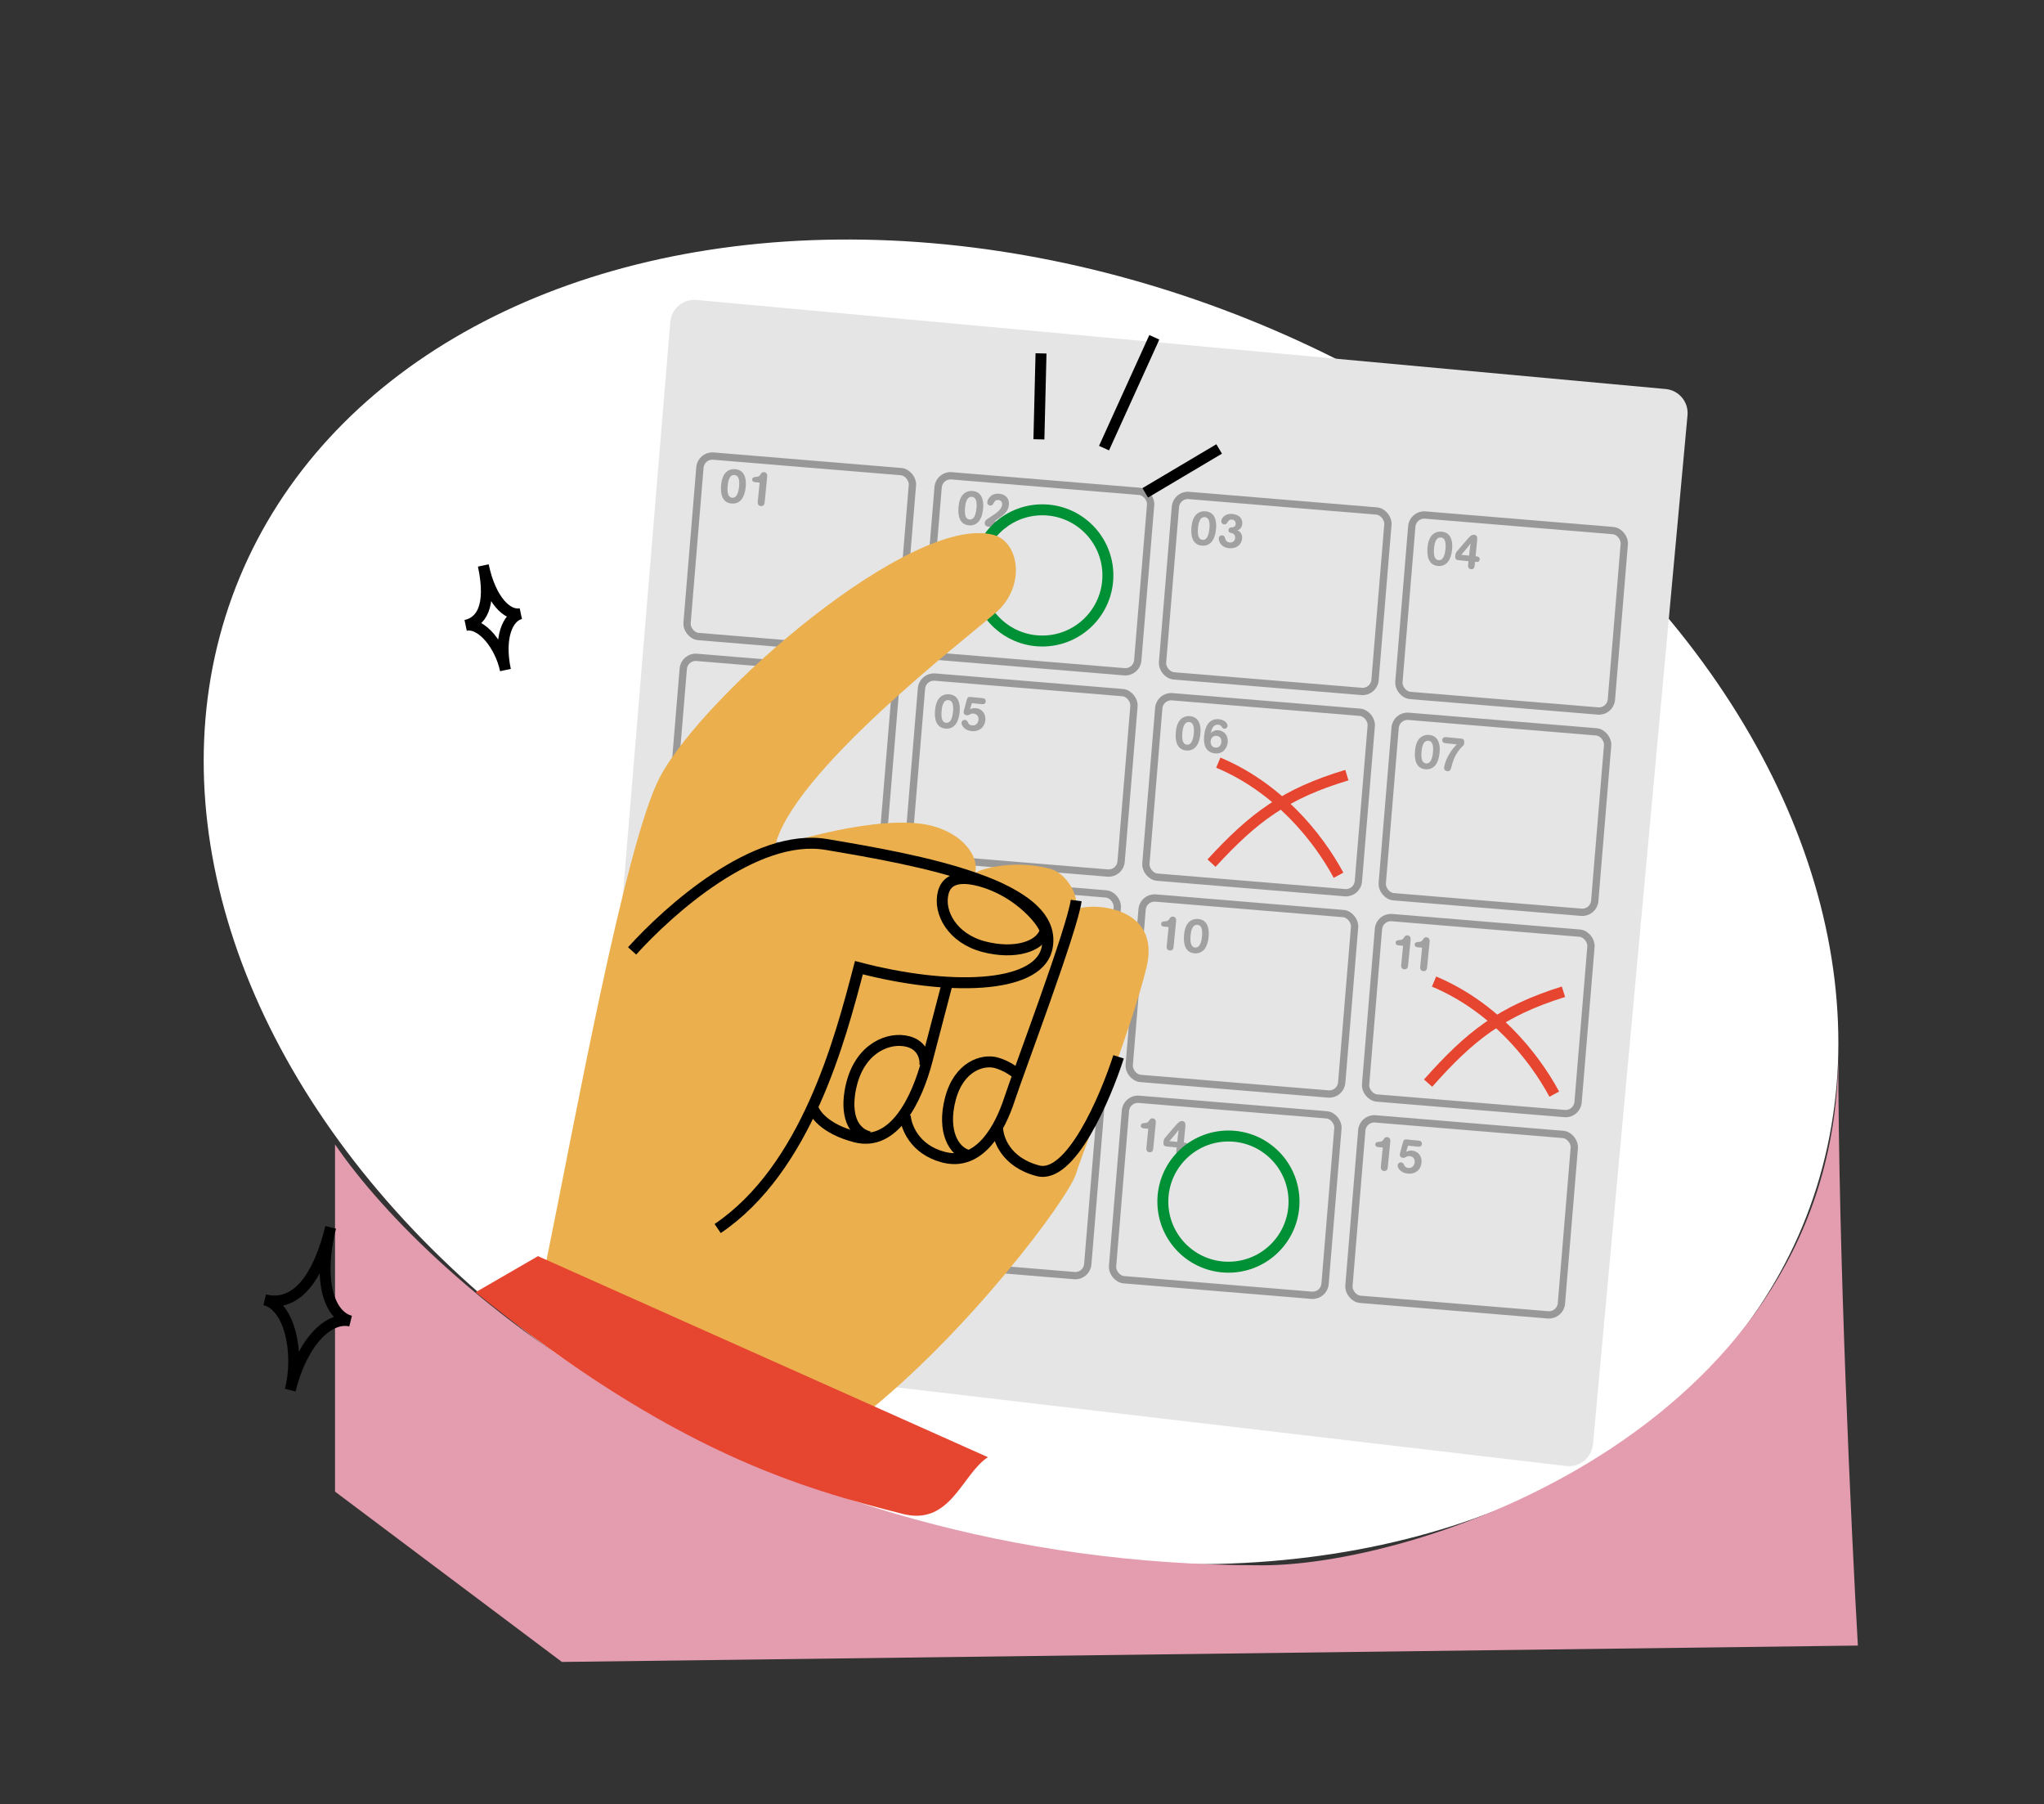
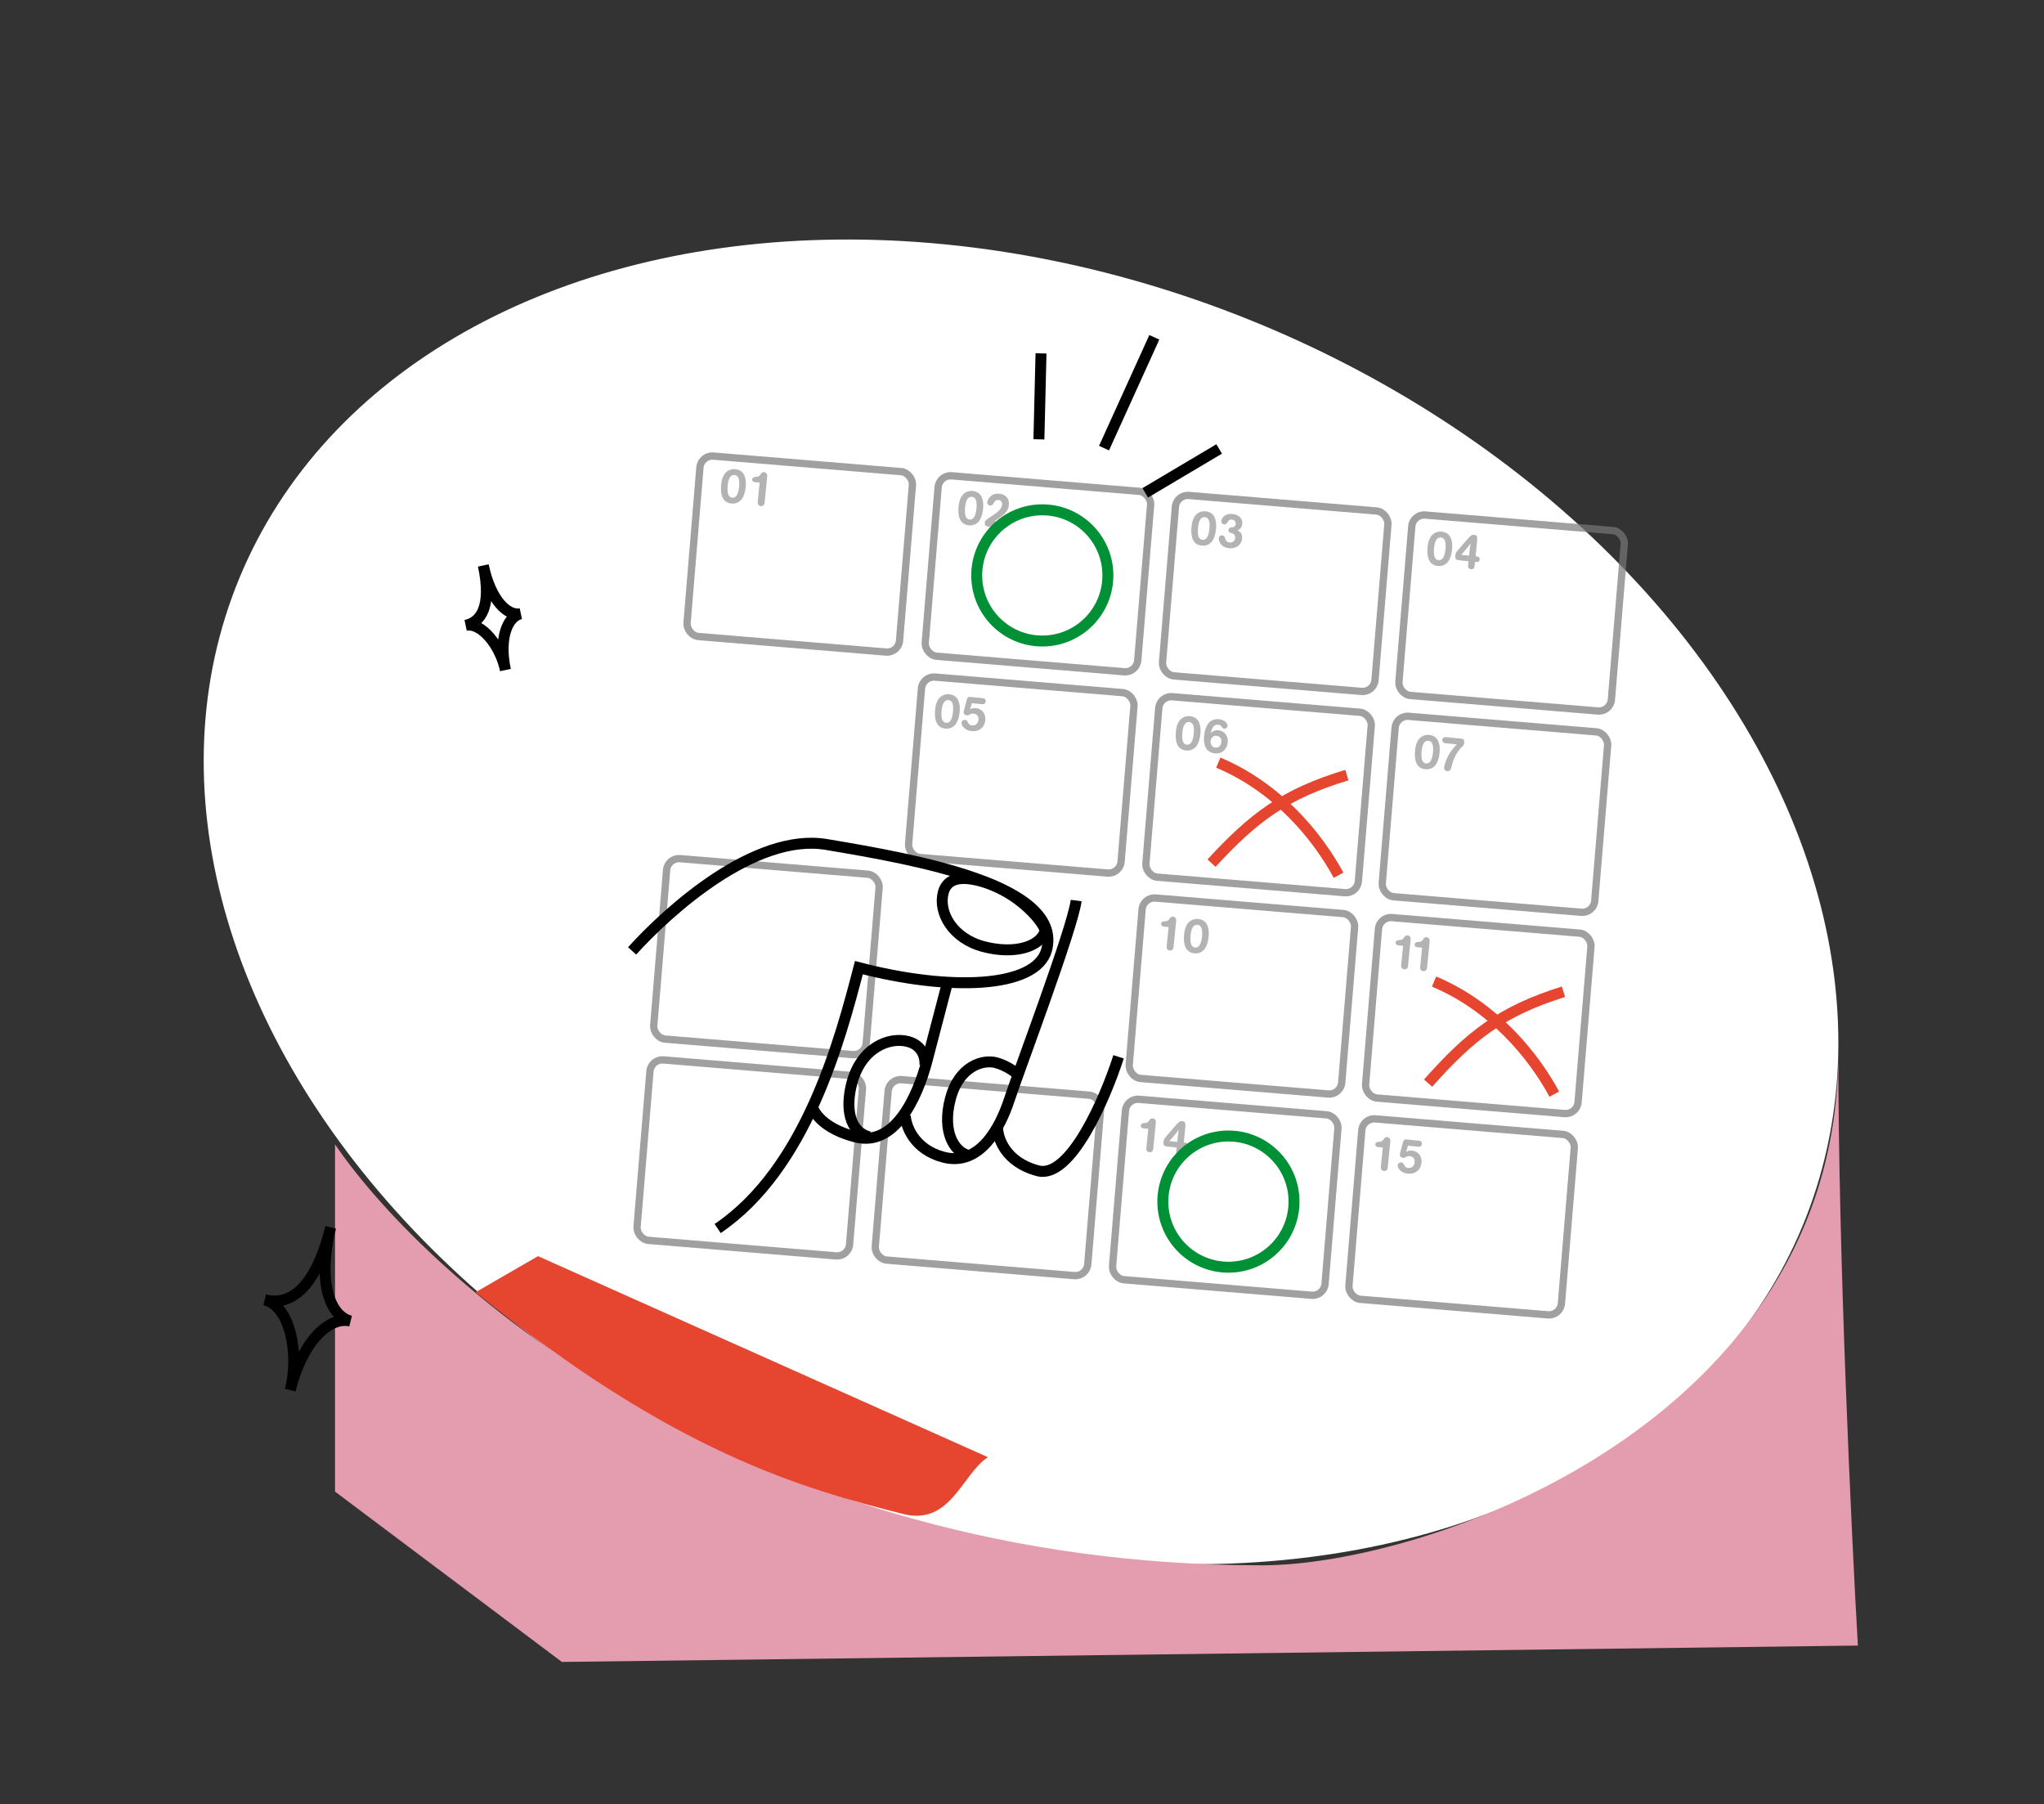
<svg xmlns="http://www.w3.org/2000/svg" width="604" height="533" viewBox="0 0 604 533" fill="none">
  <rect x="0" y="0" width="604" height="533" fill="#333333" stroke="none" />
  <ellipse cx="301.714" cy="266.445" rx="250.002" ry="184.72" transform="rotate(22.541 301.714 266.445)" fill="white" />
  <path d="M372.955 462.452C221.701 462.452 127.296 379.548 99 338.097V440.677L166.042 491L549 486.161C547.071 452.452 543.212 370.226 543.212 311C543.212 420.355 421.669 462.452 372.955 462.452Z" fill="#E39DAF" />
  <path d="M142.82 167.058C145.473 179.591 141.889 183.847 137.597 184.755C142.318 183.756 147.834 190.75 149.36 197.96C147.326 188.346 150.044 182.121 153.907 181.304C150.044 182.121 145.037 177.531 142.82 167.058Z" stroke="black" stroke-width="3.237" />
  <path d="M97.711 362.604C92.871 382.109 84.898 385.662 78.218 384.005C85.566 385.828 88.562 399.477 85.778 410.7C89.49 395.737 97.59 388.812 103.602 390.303C97.59 388.812 93.667 378.903 97.711 362.604Z" stroke="black" stroke-width="3.237" />
-   <path d="M198.07 95.134C198.397 91.181 201.885 88.253 205.836 88.616L492.204 114.932C496.129 115.292 499.019 118.766 498.658 122.691L470.723 426.68C470.356 430.675 466.769 433.583 462.784 433.115L179.763 399.878C175.943 399.43 173.165 396.035 173.483 392.202L198.07 95.134Z" fill="#E5E5E5" />
  <rect x="207.131" y="134.439" width="63.007" height="53.489" rx="3.679" transform="rotate(4.732 207.131 134.439)" stroke="#787878" stroke-opacity="0.7" stroke-width="2.158" />
  <rect x="277.52" y="140.265" width="63.007" height="53.489" rx="3.679" transform="rotate(4.732 277.52 140.265)" stroke="#787878" stroke-opacity="0.7" stroke-width="2.158" />
  <rect x="347.638" y="146.07" width="63.007" height="53.489" rx="3.679" transform="rotate(4.732 347.638 146.07)" stroke="#787878" stroke-opacity="0.7" stroke-width="2.158" />
  <rect x="417.484" y="151.855" width="63.007" height="53.489" rx="3.679" transform="rotate(4.732 417.484 151.855)" stroke="#787878" stroke-opacity="0.7" stroke-width="2.158" />
-   <rect x="202.209" y="193.903" width="63.007" height="53.489" rx="3.679" transform="rotate(4.732 202.209 193.903)" stroke="#787878" stroke-opacity="0.7" stroke-width="2.158" />
  <rect x="272.598" y="199.729" width="63.007" height="53.489" rx="3.679" transform="rotate(4.732 272.598 199.729)" stroke="#787878" stroke-opacity="0.7" stroke-width="2.158" />
  <rect x="342.716" y="205.535" width="63.007" height="53.489" rx="3.679" transform="rotate(4.732 342.716 205.535)" stroke="#787878" stroke-opacity="0.7" stroke-width="2.158" />
  <rect x="412.563" y="211.32" width="63.007" height="53.489" rx="3.679" transform="rotate(4.732 412.563 211.32)" stroke="#787878" stroke-opacity="0.7" stroke-width="2.158" />
  <rect x="197.285" y="253.372" width="63.007" height="53.489" rx="3.679" transform="rotate(4.732 197.285 253.372)" stroke="#787878" stroke-opacity="0.7" stroke-width="2.158" />
-   <rect x="267.674" y="259.198" width="63.007" height="53.489" rx="3.679" transform="rotate(4.732 267.674 259.198)" stroke="#787878" stroke-opacity="0.7" stroke-width="2.158" />
  <rect x="337.792" y="265.004" width="63.007" height="53.489" rx="3.679" transform="rotate(4.732 337.792 265.004)" stroke="#787878" stroke-opacity="0.7" stroke-width="2.158" />
  <rect x="407.639" y="270.787" width="63.007" height="53.489" rx="3.679" transform="rotate(4.732 407.639 270.787)" stroke="#787878" stroke-opacity="0.7" stroke-width="2.158" />
  <rect x="192.363" y="312.837" width="63.007" height="53.489" rx="3.679" transform="rotate(4.732 192.363 312.837)" stroke="#787878" stroke-opacity="0.7" stroke-width="2.158" />
  <rect x="262.751" y="318.663" width="63.007" height="53.489" rx="3.679" transform="rotate(4.732 262.751 318.663)" stroke="#787878" stroke-opacity="0.7" stroke-width="2.158" />
  <rect x="332.869" y="324.469" width="63.007" height="53.489" rx="3.679" transform="rotate(4.732 332.869 324.469)" stroke="#787878" stroke-opacity="0.7" stroke-width="2.158" />
  <rect x="402.716" y="330.254" width="63.007" height="53.489" rx="3.679" transform="rotate(4.732 402.716 330.254)" stroke="#787878" stroke-opacity="0.7" stroke-width="2.158" />
  <path d="M217.303 138.617C217.829 138.67 218.414 138.842 218.886 139.147C220.702 140.36 220.416 143.244 220.347 143.94C220.199 145.431 219.812 146.583 219.262 147.36C218.711 148.138 217.716 148.914 216.125 148.756C213.484 148.494 212.823 146.047 213.103 143.221C213.174 142.511 213.301 141.806 213.539 141.141C214.308 139.023 215.954 138.484 217.303 138.617ZM217.075 140.345C215.356 140.174 215.108 142.674 215.04 143.356C214.837 145.401 215.074 146.916 216.367 147.045C218.029 147.209 218.316 144.599 218.41 143.661C218.46 143.15 218.483 142.636 218.411 142.055C218.345 141.561 218.168 140.453 217.075 140.345ZM223.932 148.068L224.476 142.585L223.155 142.454C222.914 142.43 222.645 142.389 222.438 142.168C222.321 142.041 222.24 141.847 222.261 141.634C222.277 141.478 222.332 141.354 222.399 141.26C222.615 140.966 222.918 140.939 223.208 140.91C224.03 140.863 224.4 140.756 224.831 140.024C224.967 139.808 225.176 139.441 225.8 139.503C225.914 139.515 226.069 139.544 226.232 139.632C226.774 139.959 226.727 140.571 226.692 140.926L225.957 148.34C225.937 148.539 225.918 148.724 225.858 148.904C225.685 149.346 225.318 149.568 224.835 149.52C224.566 149.493 224.303 149.395 224.124 149.177C223.856 148.835 223.897 148.423 223.932 148.068Z" fill="black" fill-opacity="0.3" />
  <path d="M287.451 145.059C287.976 145.111 288.562 145.284 289.033 145.589C290.85 146.802 290.563 149.685 290.494 150.381C290.346 151.872 289.96 153.025 289.409 153.802C288.859 154.579 287.864 155.355 286.273 155.198C283.631 154.935 282.97 152.489 283.251 149.662C283.321 148.952 283.448 148.248 283.686 147.583C284.456 145.465 286.102 144.925 287.451 145.059ZM287.222 146.786C285.504 146.616 285.256 149.115 285.188 149.797C284.985 151.843 285.222 153.358 286.514 153.486C288.176 153.651 288.464 151.04 288.557 150.103C288.608 149.591 288.63 149.077 288.559 148.496C288.493 148.002 288.316 146.895 287.222 146.786ZM296.481 156.038L292.064 155.6C291.766 155.57 291.455 155.525 291.21 155.243C291.058 155.041 290.96 154.73 290.994 154.389C291.029 154.034 291.193 153.821 291.385 153.625C291.542 153.483 291.635 153.42 292.448 152.884C294.489 151.538 295.979 150.552 296.121 149.118C296.203 148.294 295.751 147.79 295.04 147.719C294.217 147.638 293.892 148.165 293.787 148.355C293.719 148.463 293.663 148.587 293.595 148.695C293.472 148.927 293.164 149.427 292.568 149.367C292.298 149.341 291.66 149.12 291.739 148.324C291.805 147.657 292.697 145.608 295.339 145.87C296.816 146.017 298.339 147 298.122 149.187C297.911 151.318 296.282 152.404 293.872 154.001L296.67 154.278C297.024 154.328 297.449 154.384 297.619 154.832C297.701 155.026 297.684 155.197 297.677 155.268C297.662 155.41 297.62 155.549 297.552 155.657C297.28 156.089 296.852 156.061 296.481 156.038Z" fill="black" fill-opacity="0.3" />
  <path d="M280.52 205.114C281.046 205.166 281.631 205.338 282.103 205.643C283.919 206.856 283.633 209.74 283.564 210.436C283.416 211.927 283.029 213.079 282.479 213.857C281.928 214.634 280.933 215.41 279.342 215.252C276.7 214.99 276.039 212.544 276.32 209.717C276.39 209.007 276.518 208.302 276.756 207.637C277.525 205.519 279.171 204.98 280.52 205.114ZM280.292 206.841C278.573 206.67 278.325 209.17 278.257 209.852C278.054 211.897 278.291 213.412 279.584 213.541C281.246 213.706 281.533 211.095 281.626 210.157C281.677 209.646 281.699 209.132 281.628 208.551C281.562 208.057 281.385 206.949 280.292 206.841ZM286.817 205.91L290.311 206.257C290.652 206.291 291.049 206.345 291.232 206.807C291.288 206.971 291.286 207.128 291.275 207.242C291.26 207.398 291.216 207.552 291.132 207.672C290.845 208.103 290.419 208.061 290.107 208.03L287.195 207.741L286.628 209.549C286.855 209.428 287.46 209.115 288.369 209.206C290.202 209.387 291.346 210.864 291.156 212.781C290.939 214.968 289.267 216.208 287.15 215.998C286.369 215.921 285.605 215.673 285.009 215.169C284.455 214.684 284.085 214.073 284.139 213.534C284.197 212.951 284.688 212.627 285.171 212.675C285.625 212.72 285.846 213.1 285.955 213.298C286.169 213.749 286.408 214.232 287.26 214.317C288.467 214.436 289.06 213.52 289.147 212.639C289.24 211.702 288.702 210.917 287.679 210.815C287.153 210.763 286.804 210.958 286.638 211.042C286.242 211.275 286.074 211.373 285.705 211.337C285.052 211.272 284.705 210.864 284.758 210.325C284.771 210.197 284.798 210.07 284.825 209.944L285.69 206.717C285.903 206.02 286.107 205.84 286.817 205.91Z" fill="black" fill-opacity="0.3" />
  <path d="M351.664 211.582C352.189 211.634 352.775 211.807 353.246 212.112C355.062 213.325 354.776 216.208 354.707 216.904C354.559 218.396 354.173 219.548 353.622 220.325C353.072 221.103 352.077 221.879 350.486 221.721C347.844 221.459 347.183 219.012 347.463 216.186C347.534 215.476 347.661 214.771 347.899 214.106C348.669 211.988 350.314 211.448 351.664 211.582ZM351.435 213.309C349.716 213.139 349.468 215.639 349.401 216.321C349.198 218.366 349.435 219.881 350.727 220.009C352.389 220.174 352.677 217.564 352.77 216.626C352.821 216.115 352.843 215.601 352.771 215.02C352.706 214.526 352.529 213.418 351.435 213.309ZM357.775 216.635C357.84 216.555 357.891 216.474 357.969 216.411C358.083 216.278 358.221 216.192 358.372 216.106C359.074 215.688 359.744 215.726 360.057 215.757C362.003 215.95 362.958 217.594 362.788 219.313C362.609 221.116 361.336 222.812 359.021 222.582C358.765 222.557 358.498 222.502 358.233 222.432C355.641 221.659 355.682 218.794 355.831 217.288C355.966 215.925 356.328 214.742 356.945 213.87C357.744 212.759 358.959 212.363 360.166 212.483C362.07 212.672 362.801 213.835 362.736 214.488C362.685 214.999 362.235 215.342 361.78 215.297C361.354 215.255 361.168 214.964 361.032 214.749C360.882 214.519 360.645 214.166 359.977 214.1C358.656 213.969 358.152 215.152 357.901 216.088C357.854 216.27 357.808 216.452 357.775 216.635ZM359.147 220.873C360.142 220.972 360.802 220.249 360.9 219.254C360.945 218.8 360.891 218.336 360.625 217.979C360.396 217.684 360.004 217.444 359.493 217.394C358.626 217.308 357.854 217.862 357.746 218.956C357.665 219.765 358.04 220.764 359.147 220.873Z" fill="black" fill-opacity="0.3" />
  <path d="M344.773 279.37L345.317 273.888L343.996 273.756C343.755 273.732 343.486 273.692 343.279 273.47C343.162 273.344 343.081 273.149 343.102 272.936C343.118 272.78 343.173 272.656 343.24 272.563C343.455 272.268 343.759 272.241 344.049 272.213C344.871 272.165 345.24 272.058 345.672 271.326C345.808 271.111 346.016 270.744 346.641 270.806C346.755 270.817 346.91 270.847 347.073 270.935C347.614 271.261 347.568 271.873 347.533 272.228L346.797 279.643C346.777 279.842 346.759 280.026 346.698 280.207C346.525 280.648 346.159 280.87 345.676 280.822C345.406 280.796 345.143 280.698 344.964 280.479C344.697 280.137 344.738 279.725 344.773 279.37ZM354.096 271.502C354.621 271.555 355.206 271.727 355.678 272.032C357.494 273.245 357.208 276.129 357.139 276.825C356.991 278.316 356.604 279.468 356.054 280.245C355.503 281.023 354.508 281.799 352.918 281.641C350.276 281.379 349.615 278.933 349.895 276.106C349.966 275.396 350.093 274.691 350.331 274.026C351.101 271.908 352.746 271.369 354.096 271.502ZM353.867 273.23C352.148 273.059 351.9 275.559 351.833 276.241C351.63 278.286 351.867 279.801 353.159 279.93C354.821 280.094 355.109 277.484 355.202 276.546C355.252 276.035 355.275 275.521 355.203 274.94C355.137 274.446 354.961 273.338 353.867 273.23Z" fill="black" fill-opacity="0.3" />
  <path d="M338.769 338.968L339.313 333.485L337.992 333.354C337.751 333.33 337.482 333.289 337.275 333.068C337.158 332.941 337.077 332.747 337.098 332.534C337.114 332.378 337.169 332.254 337.236 332.16C337.451 331.866 337.755 331.839 338.045 331.81C338.867 331.763 339.236 331.656 339.668 330.924C339.804 330.708 340.012 330.342 340.637 330.404C340.751 330.415 340.906 330.445 341.069 330.532C341.61 330.859 341.564 331.471 341.529 331.826L340.793 339.24C340.774 339.439 340.755 339.624 340.694 339.804C340.521 340.246 340.155 340.468 339.672 340.42C339.402 340.393 339.14 340.295 338.96 340.077C338.693 339.735 338.734 339.323 338.769 338.968ZM350.251 333.05L349.804 337.552C350.258 337.598 350.4 337.612 350.551 337.684C350.868 337.816 351.056 338.093 351.015 338.504C351.005 338.604 350.958 338.929 350.681 339.117C350.436 339.279 350.194 339.255 349.64 339.2L349.535 340.265C349.481 340.662 349.401 341.471 348.463 341.378C348.137 341.346 347.921 341.21 347.793 341.054C347.537 340.741 347.573 340.372 347.603 340.074L347.709 339.008L344.925 338.732C344.06 338.632 343.703 338.468 343.816 337.331C343.879 336.692 344.014 336.49 344.329 336.063L347.312 332.601C348.106 331.675 348.663 331.128 349.373 331.199C350.424 331.303 350.324 332.311 350.251 333.05ZM347.886 337.362L348.063 335.587C348.092 335.288 348.136 334.992 348.181 334.681C348.225 334.384 348.27 334.073 348.33 333.763C348.115 334.043 347.914 334.338 347.685 334.617C347.488 334.87 347.291 335.123 347.081 335.36L345.557 337.131L347.886 337.362Z" fill="black" fill-opacity="0.3" />
  <path d="M422.344 217.125C422.87 217.177 423.455 217.35 423.927 217.655C425.743 218.868 425.457 221.751 425.388 222.447C425.24 223.939 424.853 225.091 424.303 225.868C423.752 226.646 422.757 227.422 421.166 227.264C418.525 227.002 417.864 224.555 418.144 221.729C418.215 221.019 418.342 220.314 418.58 219.649C419.349 217.531 420.995 216.991 422.344 217.125ZM422.116 218.852C420.397 218.682 420.149 221.182 420.081 221.864C419.879 223.909 420.115 225.424 421.408 225.552C423.07 225.717 423.358 223.107 423.451 222.169C423.501 221.658 423.524 221.144 423.452 220.563C423.386 220.069 423.209 218.961 422.116 218.852ZM430.452 219.909L427.37 219.603C426.986 219.565 426.475 219.514 426.263 219.049C426.191 218.912 426.165 218.738 426.18 218.582C426.202 218.369 426.272 218.232 426.338 218.153C426.64 217.709 427.123 217.757 427.535 217.798L431.767 218.218C432.066 218.247 432.348 218.29 432.546 218.611C432.694 218.855 432.708 219.143 432.676 219.47C432.618 220.052 432.523 220.143 431.999 220.651C431.603 221.027 431.226 221.506 430.976 221.854C429.762 223.541 429.33 224.861 428.86 226.708C428.739 227.198 428.554 227.911 427.687 227.825C427.148 227.771 426.665 227.437 426.739 226.684C426.753 226.542 427.059 224.621 428.484 222.396C429.195 221.305 429.711 220.725 430.452 219.909Z" fill="black" fill-opacity="0.3" />
  <path d="M414.068 284.913L414.612 279.43L413.291 279.299C413.05 279.275 412.781 279.234 412.574 279.013C412.457 278.887 412.376 278.692 412.397 278.479C412.413 278.323 412.468 278.199 412.535 278.106C412.75 277.811 413.054 277.784 413.344 277.756C414.166 277.708 414.535 277.601 414.966 276.869C415.103 276.653 415.311 276.287 415.936 276.349C416.05 276.36 416.205 276.39 416.368 276.478C416.909 276.804 416.863 277.416 416.828 277.771L416.092 285.186C416.072 285.384 416.054 285.569 415.993 285.75C415.82 286.191 415.454 286.413 414.971 286.365C414.701 286.339 414.438 286.241 414.259 286.022C413.992 285.68 414.033 285.268 414.068 284.913ZM419.686 285.47L420.23 279.988L418.909 279.857C418.667 279.833 418.399 279.792 418.191 279.57C418.075 279.444 417.994 279.25 418.015 279.037C418.03 278.88 418.086 278.757 418.152 278.663C418.368 278.369 418.672 278.342 418.961 278.313C419.784 278.265 420.153 278.159 420.584 277.427C420.72 277.211 420.929 276.844 421.554 276.906C421.667 276.918 421.822 276.947 421.986 277.035C422.527 277.361 422.481 277.974 422.445 278.329L421.71 285.743C421.69 285.942 421.672 286.126 421.611 286.307C421.438 286.749 421.072 286.971 420.589 286.923C420.319 286.896 420.056 286.798 419.877 286.58C419.61 286.237 419.65 285.826 419.686 285.47Z" fill="black" fill-opacity="0.3" />
  <path d="M408.064 344.507L408.608 339.024L407.287 338.893C407.046 338.869 406.777 338.828 406.57 338.607C406.453 338.481 406.372 338.286 406.393 338.073C406.409 337.917 406.464 337.793 406.531 337.699C406.746 337.405 407.05 337.378 407.34 337.349C408.162 337.302 408.531 337.195 408.963 336.463C409.099 336.247 409.307 335.881 409.932 335.943C410.046 335.954 410.201 335.984 410.364 336.072C410.905 336.398 410.859 337.01 410.824 337.365L410.088 344.779C410.068 344.978 410.05 345.163 409.989 345.343C409.816 345.785 409.45 346.007 408.967 345.959C408.697 345.932 408.434 345.835 408.255 345.616C407.988 345.274 408.029 344.862 408.064 344.507ZM415.708 336.645L419.202 336.991C419.543 337.025 419.939 337.079 420.123 337.542C420.178 337.705 420.177 337.863 420.166 337.976C420.15 338.133 420.106 338.286 420.023 338.407C419.736 338.837 419.31 338.795 418.997 338.764L416.086 338.475L415.519 340.284C415.746 340.163 416.351 339.85 417.26 339.94C419.092 340.122 420.237 341.598 420.046 343.515C419.829 345.703 418.157 346.943 416.041 346.733C415.26 346.655 414.495 346.407 413.9 345.903C413.346 345.418 412.976 344.808 413.029 344.268C413.087 343.686 413.578 343.361 414.061 343.409C414.516 343.454 414.736 343.835 414.846 344.032C415.059 344.484 415.298 344.966 416.15 345.051C417.358 345.171 417.951 344.254 418.038 343.374C418.131 342.436 417.592 341.651 416.57 341.55C416.044 341.498 415.695 341.692 415.529 341.776C415.133 342.01 414.965 342.108 414.596 342.071C413.942 342.006 413.596 341.599 413.649 341.059C413.662 340.931 413.689 340.805 413.716 340.678L414.581 337.451C414.793 336.755 414.998 336.574 415.708 336.645Z" fill="black" fill-opacity="0.3" />
  <path d="M356.284 151.063C356.809 151.115 357.395 151.288 357.866 151.593C359.683 152.806 359.396 155.689 359.327 156.385C359.179 157.876 358.793 159.028 358.242 159.806C357.692 160.583 356.697 161.359 355.106 161.201C352.464 160.939 351.803 158.493 352.084 155.666C352.154 154.956 352.281 154.252 352.519 153.587C353.289 151.468 354.935 150.929 356.284 151.063ZM356.055 152.79C354.337 152.619 354.089 155.119 354.021 155.801C353.818 157.846 354.055 159.362 355.347 159.49C357.009 159.655 357.297 157.044 357.39 156.107C357.441 155.595 357.463 155.081 357.392 154.5C357.326 154.006 357.149 152.898 356.055 152.79ZM365.622 156.694C365.912 156.809 366.175 156.907 366.461 157.207C366.954 157.73 367.114 158.434 367.042 159.158C366.868 160.905 365.337 162.173 363.192 161.961C360.479 161.692 360.09 159.544 360.141 159.033C360.201 158.422 360.663 158.11 361.16 158.159C361.287 158.172 361.441 158.215 361.59 158.302C361.873 158.488 361.913 158.664 362.051 159.151C362.218 159.784 362.635 160.199 363.36 160.27C364.383 160.372 364.923 159.694 364.996 158.955C365.022 158.7 364.993 158.41 364.835 158.122C364.528 157.604 364.051 157.499 363.741 157.44C363.67 157.433 363.613 157.427 363.558 157.407C363.265 157.321 362.964 157.033 363.01 156.564C363.025 156.422 363.081 156.284 363.151 156.162C363.287 155.946 363.467 155.863 363.7 155.829C363.846 155.801 363.99 155.8 364.135 155.786C364.322 155.776 365.061 155.706 365.151 154.797C365.207 154.229 364.883 153.594 364.031 153.509C363.221 153.429 362.959 153.905 362.719 154.297C362.613 154.502 362.32 154.989 361.738 154.932C361.269 154.885 360.834 154.498 360.896 153.873C360.965 153.177 361.88 151.618 364.238 151.852C366.014 152.028 367.256 153.098 367.087 154.802C367.054 155.129 366.965 155.45 366.808 155.736C366.437 156.431 365.935 156.581 365.622 156.694Z" fill="black" fill-opacity="0.3" />
  <path d="M426.039 157.067C426.564 157.119 427.15 157.292 427.621 157.597C429.437 158.809 429.151 161.693 429.082 162.389C428.934 163.88 428.548 165.032 427.997 165.81C427.447 166.587 426.452 167.363 424.861 167.205C422.219 166.943 421.558 164.497 421.838 161.67C421.909 160.96 422.036 160.255 422.274 159.591C423.044 157.472 424.689 156.933 426.039 157.067ZM425.81 158.794C424.091 158.623 423.843 161.123 423.776 161.805C423.573 163.85 423.81 165.366 425.102 165.494C426.764 165.659 427.052 163.048 427.145 162.111C427.196 161.599 427.218 161.085 427.146 160.504C427.081 160.01 426.904 158.902 425.81 158.794ZM436.479 159.838L436.032 164.341C436.486 164.386 436.628 164.4 436.779 164.472C437.096 164.604 437.284 164.881 437.243 165.293C437.233 165.392 437.186 165.717 436.909 165.905C436.664 166.067 436.422 166.043 435.868 165.988L435.763 167.053C435.709 167.45 435.629 168.259 434.691 168.166C434.365 168.134 434.149 167.998 434.021 167.842C433.765 167.529 433.801 167.16 433.831 166.862L433.937 165.797L431.153 165.52C430.288 165.42 429.931 165.256 430.044 164.119C430.107 163.48 430.242 163.278 430.557 162.851L433.54 159.389C434.334 158.463 434.891 157.916 435.601 157.987C436.652 158.091 436.552 159.099 436.479 159.838ZM434.114 164.15L434.291 162.375C434.32 162.077 434.364 161.78 434.409 161.469C434.453 161.172 434.498 160.861 434.558 160.551C434.343 160.831 434.142 161.127 433.913 161.405C433.716 161.658 433.519 161.911 433.309 162.148L431.785 163.919L434.114 164.15Z" fill="black" fill-opacity="0.3" />
  <circle cx="308" cy="170" r="19.381" stroke="#009036" stroke-width="3.237" />
  <circle cx="363" cy="355" r="19.381" stroke="#009036" stroke-width="3.237" />
-   <path d="M161.43 372.602C169.437 333.617 184.667 249.119 195.034 229.532C207.993 205.049 269.48 151.721 293.522 158.006C301.195 160.012 303.234 173.115 294.366 180.906C285.503 188.693 233.643 228.362 228.93 250.377C229.859 249.666 260.235 240.021 275.414 243.989C284.56 246.38 289.358 253.027 288.177 257.878C288.867 257.151 298.758 253.645 310.352 256.676C314.7 257.813 319.056 264.143 317.852 268.747C321.401 266.669 343.455 266.97 338.763 285.963C334.071 304.957 320.829 337.836 317.91 346.91C315.575 354.169 286.179 393.719 254.686 418.517L161.43 372.602Z" fill="#EBAF4D" />
  <path d="M300.979 317.614C300.027 316.728 297.355 314.754 294.286 313.952C290.449 312.949 283.375 314.924 280.834 324.643C278.293 334.362 281.949 340.237 286.041 341.307" stroke="black" stroke-width="3.237" />
  <path d="M267.508 329.631C267.688 332.775 270.197 339.624 278.79 341.871C289.532 344.68 295.555 333.138 298.273 324.832C300.992 316.526 316.896 274.505 318.013 266.053" stroke="black" stroke-width="3.237" />
  <path d="M186.788 280.932C197.431 269.142 223.046 245.927 244.193 249.489C270.627 253.94 314.276 261.527 309.261 280.709C305.996 292.151 280.149 292.772 253.805 285.884C248.255 307.112 238.292 345.221 212.068 362.957" stroke="black" stroke-width="3.237" />
  <path d="M306.995 129.796L307.619 104.402" stroke="black" stroke-width="3.237" />
  <path d="M326.238 132.391L341.1 99.656" stroke="black" stroke-width="3.237" />
  <path d="M338.416 145.603L360.259 132.637" stroke="black" stroke-width="3.237" />
  <path d="M273.308 314.753C273.52 312.896 272.819 308.887 268.318 307.71C262.691 306.239 254.448 309.549 251.706 320.035C249.767 327.452 250.976 334.326 256.858 335.864" stroke="black" stroke-width="3.237" />
  <path d="M294.787 332.939C294.752 336.208 297.086 343.376 306.703 345.891C316.32 348.405 326.596 324.496 330.533 312.227" stroke="black" stroke-width="3.237" />
  <path d="M290.677 279.677C281.47 277.27 277.192 269.593 278.73 263.711C279.398 261.153 281.547 258.162 289.475 260.235C301.496 263.378 309.02 273.269 308.808 275.127C307.349 279.663 299.885 282.084 290.677 279.677Z" stroke="black" stroke-width="3.237" />
  <path d="M240.093 326.839C240.477 328.852 243.548 333.48 252.755 335.888C264.265 338.897 271.023 324.542 273.966 313.289C276.319 304.286 278.958 294.192 279.984 290.27" stroke="black" stroke-width="3.237" />
  <path d="M158.976 371.114L140.523 381.785C199.348 429.286 236.918 439.672 266.78 447.271C280.925 450.87 284.241 435.486 291.926 430.507L158.976 371.114Z" fill="#E64530" />
  <path d="M358 255C370.423 241.519 379.615 234.537 398 229" stroke="#E64530" stroke-width="3.237" />
  <path d="M422 320C434.423 306 443.615 298.75 462 293" stroke="#E64530" stroke-width="3.237" />
  <path d="M395.537 258.576C389.276 246.978 377.437 232.62 360.004 225.315" stroke="#E64530" stroke-width="3.237" />
  <path d="M459.289 323.252C453.028 311.654 441.188 297.295 423.756 289.99" stroke="#E64530" stroke-width="3.237" />
</svg>